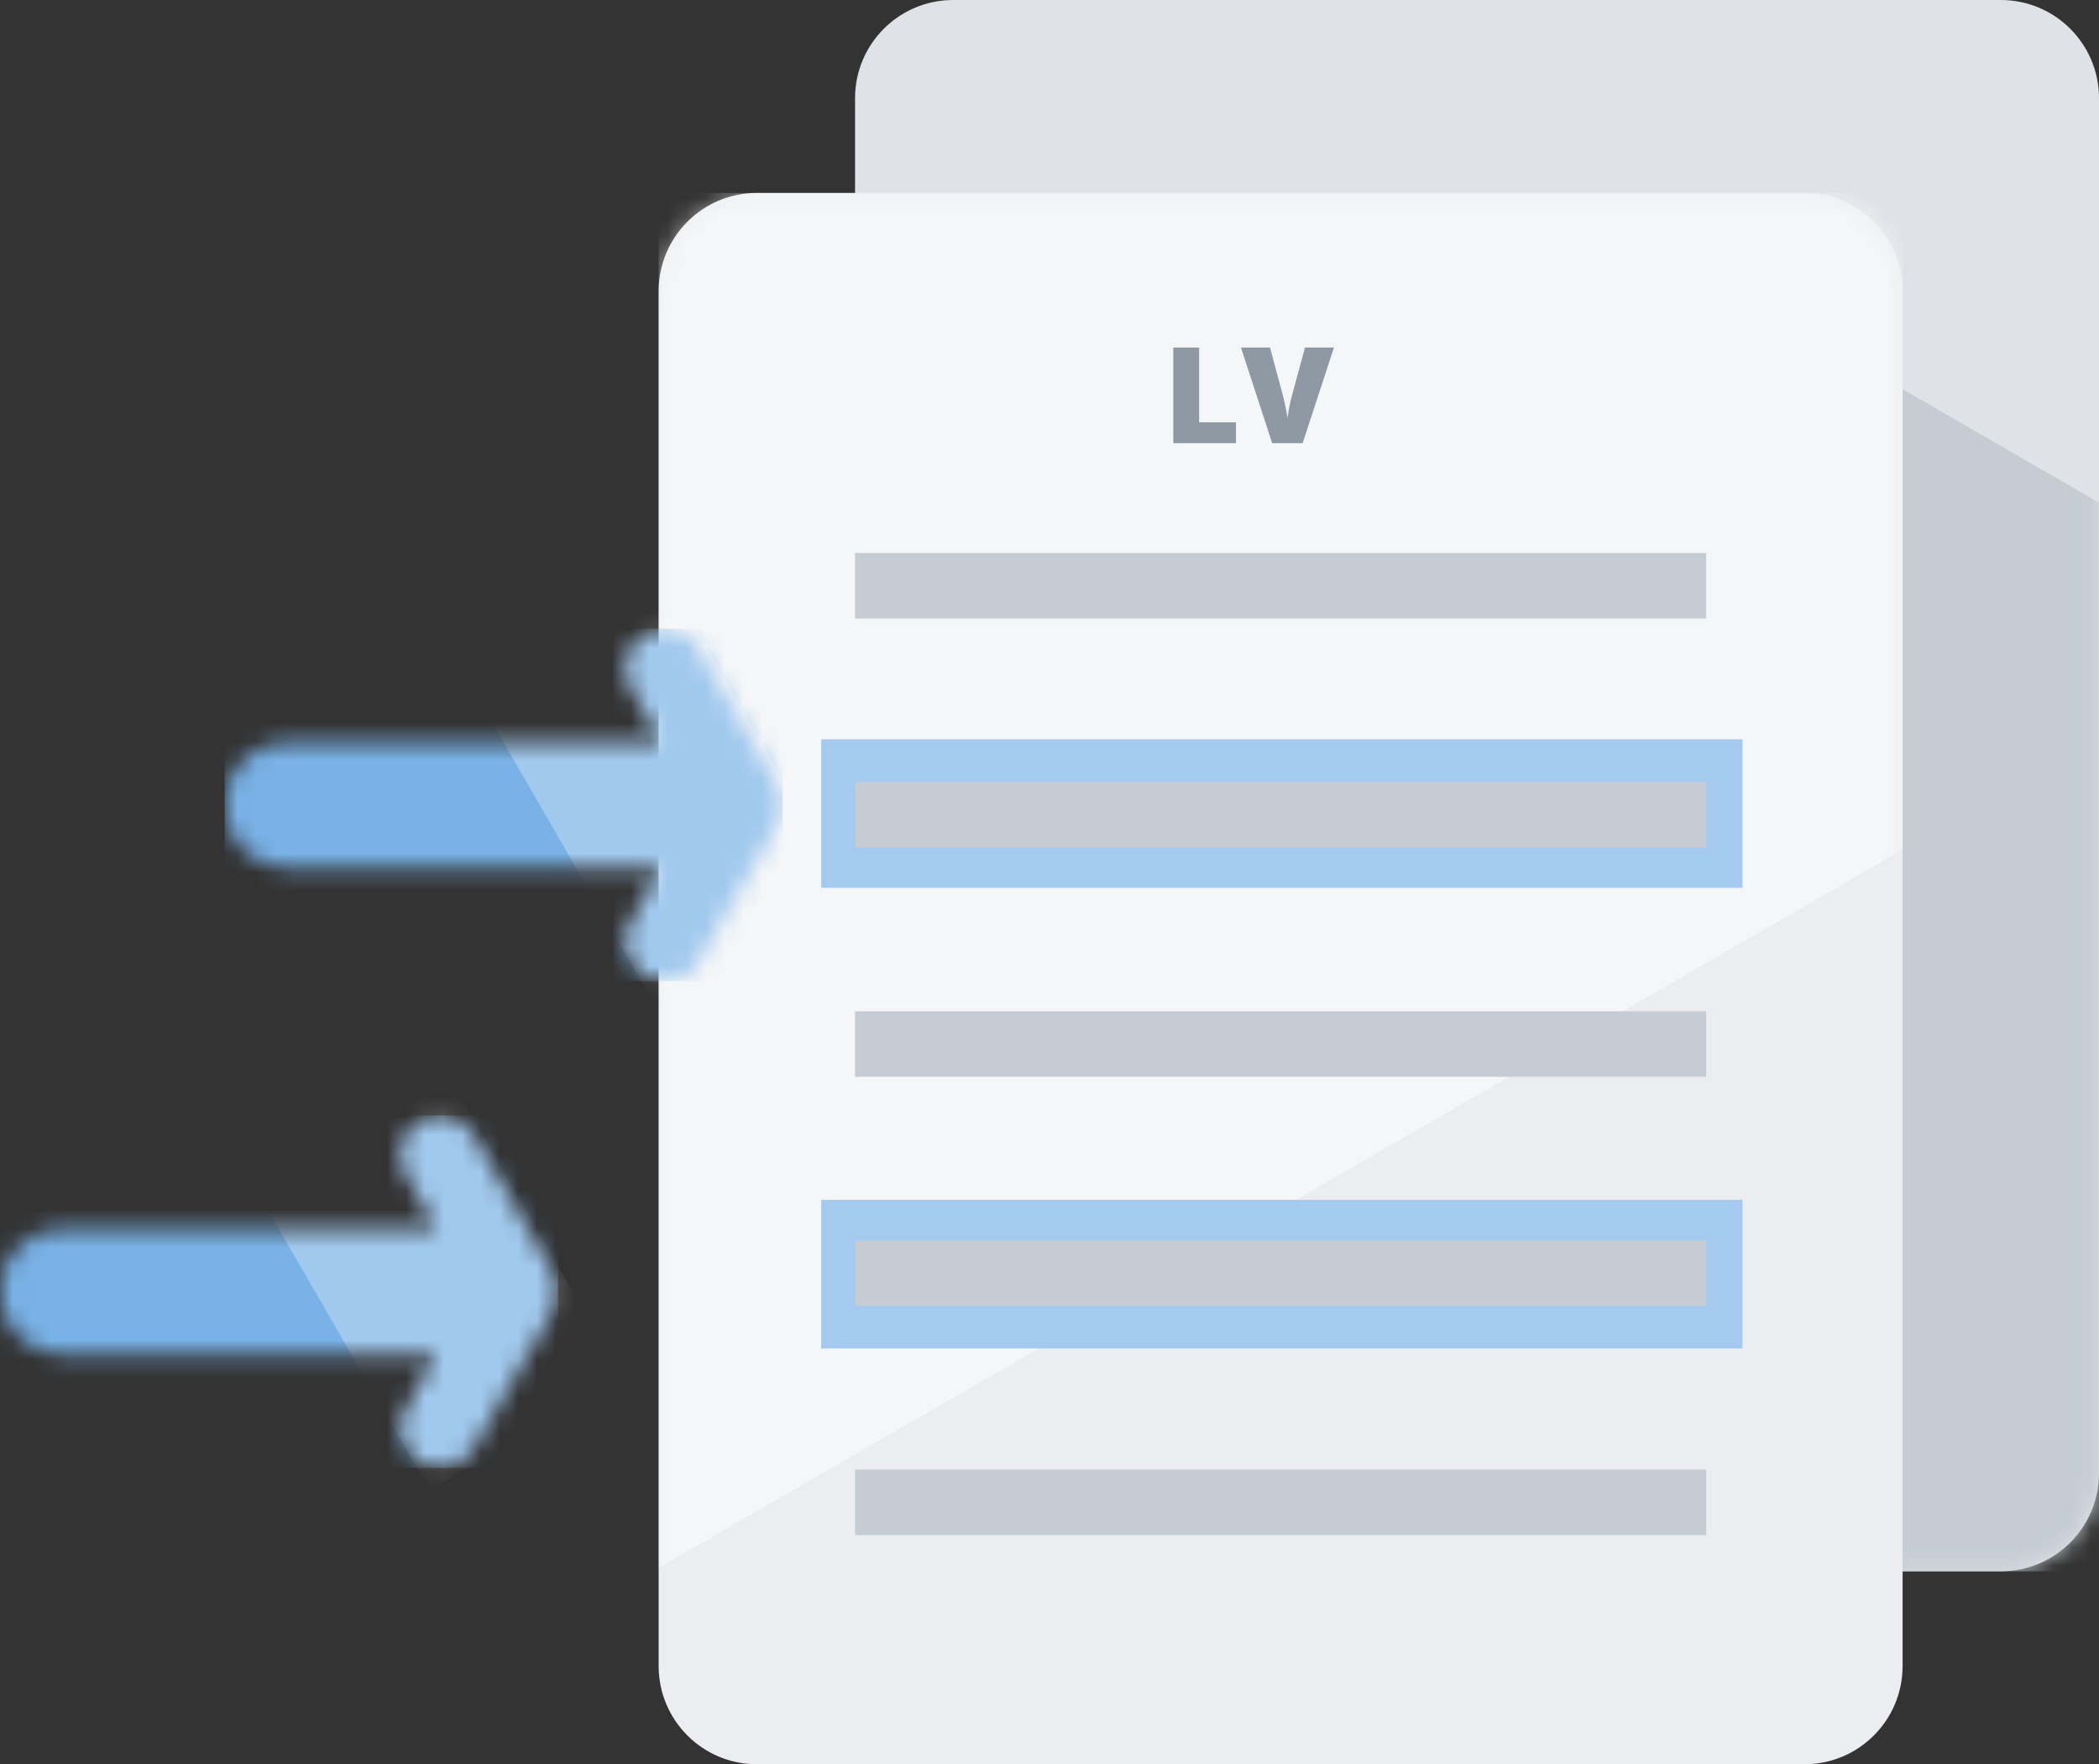
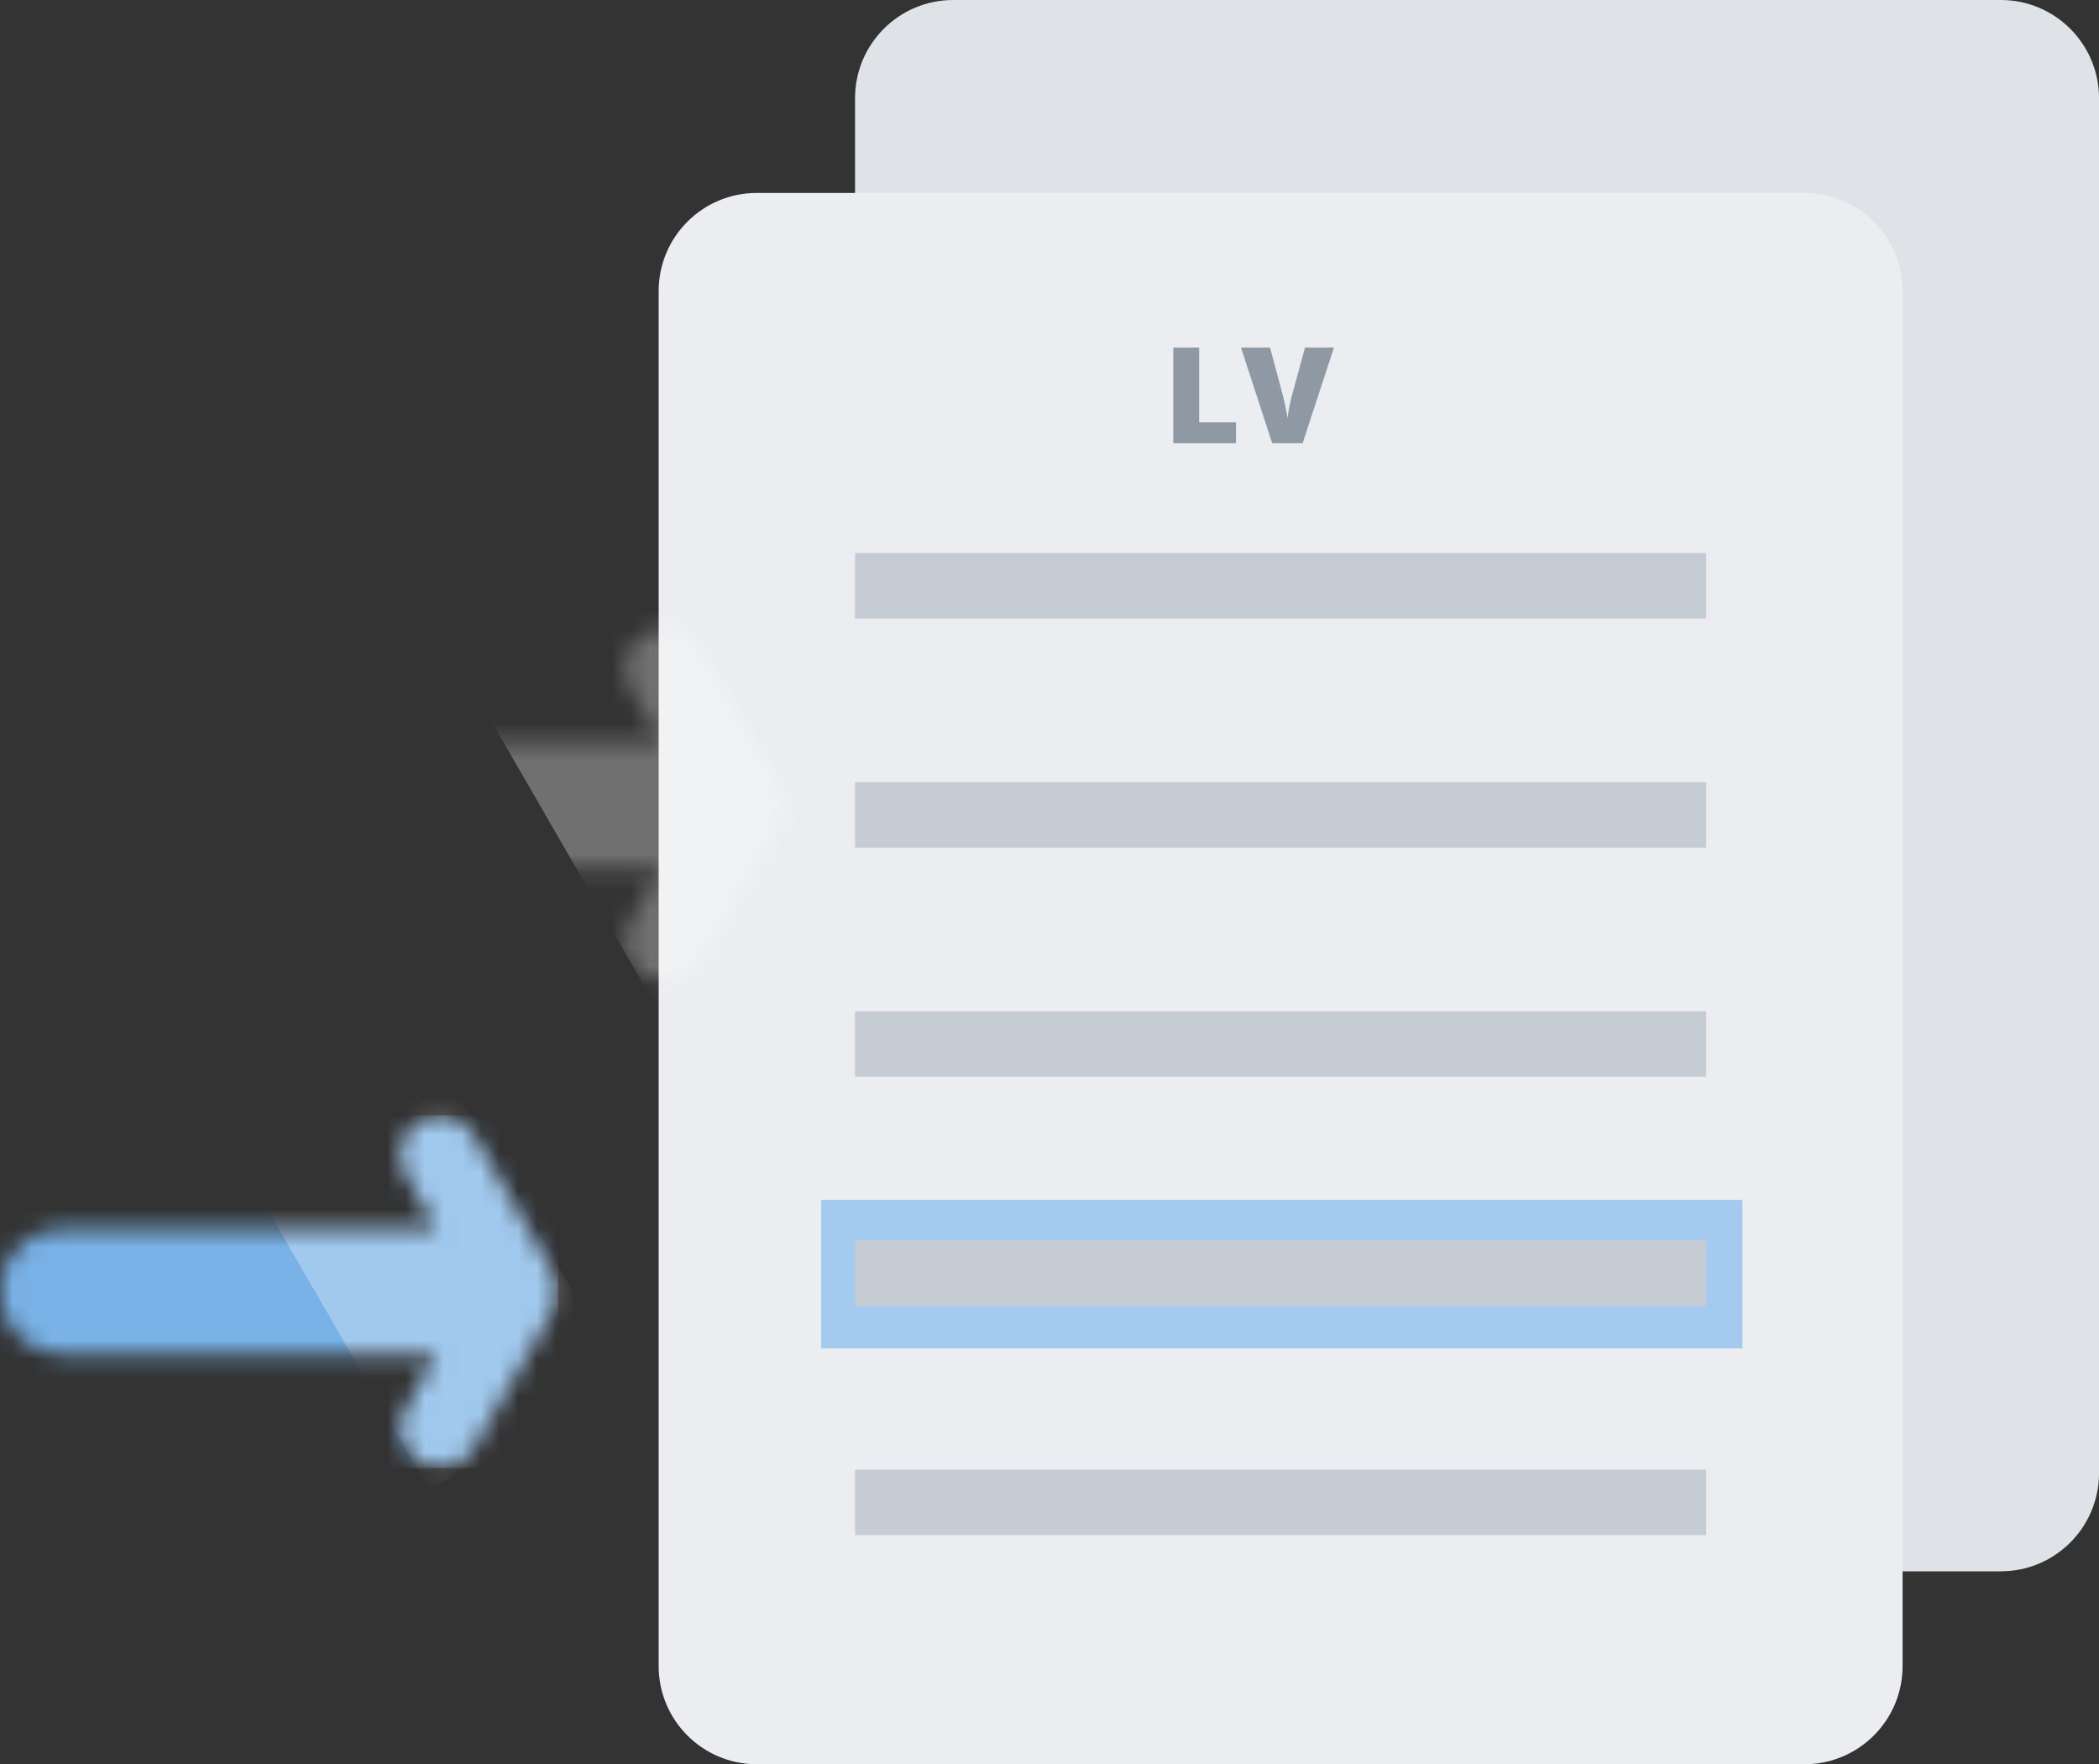
<svg xmlns="http://www.w3.org/2000/svg" xmlns:ns1="http://sodipodi.sourceforge.net/DTD/sodipodi-0.dtd" xmlns:ns2="http://www.inkscape.org/namespaces/inkscape" width="112.132" height="94.25" viewBox="0 0 112.132 94.25" fill="none" version="1.1" id="svg53" ns1:docname="ki-produktvorschlaege.svg" ns2:version="1.2.2 (b0a84865, 2022-12-01)">
  <rect x="0" y="0" width="112.132" height="94.25" fill="#333333" stroke="none" />
  <defs id="defs57" />
  <ns1:namedview id="namedview55" pagecolor="#ffffff" bordercolor="#000000" borderopacity="0.25" ns2:showpageshadow="2" ns2:pageopacity="0.0" ns2:pagecheckerboard="0" ns2:deskcolor="#d1d1d1" showgrid="false" ns2:zoom="4.5677083" ns2:cx="73.669327" ns2:cy="61.40935" ns2:window-width="1390" ns2:window-height="1027" ns2:window-x="72" ns2:window-y="25" ns2:window-maximized="0" ns2:current-layer="svg53" />
  <path d="m 45.678,78.696 c 0,2.898 2.349,5.246 5.247,5.246 h 55.962 c 2.898,0 5.246,-2.349 5.246,-5.246 V 5.246 C 112.132,2.349 109.784,0 106.886,0 H 50.925 C 48.027,0 45.678,2.349 45.678,5.246 Z" fill="#dfe3e7" id="path9" />
  <mask id="mask0_4218_4050" maskUnits="userSpaceOnUse" x="48" y="0" width="67" height="85">
-     <path d="m 48.489,79.586 c 0,2.898 2.349,5.247 5.246,5.247 h 55.962 c 2.898,0 5.246,-2.349 5.246,-5.247 v -73.45 c 0,-2.898 -2.348,-5.246 -5.246,-5.246 H 53.735 c -2.898,0 -5.246,2.349 -5.246,5.246 z" fill="#ffffff" id="path11" />
-   </mask>
+     </mask>
  <g mask="url(#mask0_4218_4050)" id="g16" transform="translate(-2.812,-0.889)">
    <path d="M 114.945,27.74 V 84.832 H 48.49 L 87.858,12.097 Z" fill="#c5ccd3" id="path14" />
  </g>
  <path d="m 35.186,89.003 c 0,2.898 2.349,5.246 5.246,5.246 h 55.962 c 2.897,0 5.246,-2.349 5.246,-5.246 v -73.45 c 0,-2.898 -2.349,-5.246 -5.246,-5.246 H 40.432 c -2.898,0 -5.246,2.349 -5.246,5.246 z" fill="#ebedf0" id="path18" />
  <mask id="mask1_4218_4050" maskUnits="userSpaceOnUse" x="38" y="11" width="67" height="85">
    <path d="m 38,89.892 c 0,2.898 2.349,5.247 5.246,5.247 h 55.962 c 2.897,0 5.246,-2.349 5.246,-5.247 v -73.45 c 0,-2.898 -2.349,-5.246 -5.246,-5.246 H 43.247 c -2.898,0 -5.246,2.349 -5.246,5.246 z" fill="#ffffff" id="path20" />
  </mask>
  <g mask="url(#mask1_4218_4050)" id="g25" transform="translate(-2.812,-0.889)">
-     <path d="m 38,11.196 v 73.45 L 104.455,46.275 V 11.196 Z" fill="#ffffff" fill-opacity="0.5" id="path23" />
-   </g>
+     </g>
  <rect x="43.869" y="64.098" width="49.215" height="7.938" fill="#a4cbef" id="rect27" />
-   <rect x="43.869" y="39.491" width="49.215" height="7.938" fill="#a4cbef" id="rect29" />
  <path d="m 45.679,33.041 h 45.469 v -3.498 h -45.469 z m 0,8.744 h 45.469 v 3.498 h -45.469 z m 0,12.242 h 45.469 v 3.498 h -45.469 z m 0,12.242 h 45.469 v 3.498 h -45.469 z m 0,12.242 h 45.469 v 3.498 h -45.469 z" fill="#c5ccd3" id="path31" />
  <path d="m 62.679,23.677 v -5.112 h 1.381 v 3.996 h 1.968 v 1.115 z m 8.584,-5.112 -1.675,5.112 h -1.626 l -1.668,-5.112 h 1.552 l 0.696,2.591 c 0.026,0.098 0.055,0.224 0.087,0.378 0.035,0.151 0.067,0.303 0.094,0.455 0.03,0.151 0.049,0.275 0.056,0.371 0.009,-0.096 0.027,-0.218 0.052,-0.367 0.026,-0.149 0.054,-0.298 0.084,-0.448 0.033,-0.151 0.063,-0.276 0.091,-0.374 l 0.71,-2.605 z" fill="#8e99a4" id="path33" />
  <mask id="mask2_4218_4050" maskUnits="userSpaceOnUse" x="14" y="34" width="31" height="20">
    <path d="m 44.343,42.835 -4.219,-7.307 c -0.583,-1.011 -1.874,-1.352 -2.882,-0.773 -1.009,0.583 -1.353,1.874 -0.772,2.882 l 1.661,2.878 -19.932,6e-4 c -0.004,0 -0.008,-6e-4 -0.011,-6e-4 -1.864,0 -3.375,1.512 -3.375,3.375 0,1.864 1.511,3.375 3.375,3.375 l 19.943,-5e-4 -1.661,2.878 c -0.581,1.009 -0.236,2.299 0.772,2.881 0.332,0.193 0.694,0.283 1.054,0.283 0.727,0 1.437,-0.377 1.828,-1.055 l 4.219,-7.306 c 0.376,-0.652 0.376,-1.456 0,-2.11 z" fill="#ffffff" id="path35" />
  </mask>
  <g mask="url(#mask2_4218_4050)" id="g42" transform="translate(-2.812,-0.889)">
-     <path d="M 44.625,34.473 H 14.812 V 53.305 H 44.625 Z" fill="#79b2e7" id="path38" />
    <path opacity="0.3" d="M 48.093,48.526 38.812,32.452 28.483,38.416 37.764,54.49 Z" fill="#ffffff" id="path40" />
  </g>
  <mask id="mask3_4218_4050" maskUnits="userSpaceOnUse" x="2" y="60" width="31" height="20">
    <path d="m 32.343,68.835 -4.219,-7.307 c -0.583,-1.011 -1.874,-1.352 -2.882,-0.773 -1.009,0.583 -1.353,1.874 -0.772,2.882 l 1.661,2.878 -19.932,6e-4 c -0.004,0 -0.008,-6e-4 -0.011,-6e-4 -1.864,0 -3.375,1.512 -3.375,3.375 0,1.864 1.511,3.375 3.375,3.375 l 19.943,-5e-4 -1.661,2.878 c -0.581,1.009 -0.236,2.299 0.772,2.881 0.332,0.193 0.694,0.283 1.054,0.283 0.727,0 1.437,-0.377 1.828,-1.055 l 4.219,-7.306 c 0.376,-0.652 0.376,-1.456 0,-2.11 z" fill="#ffffff" id="path44" />
  </mask>
  <g mask="url(#mask3_4218_4050)" id="g51" transform="translate(-2.812,-0.889)">
    <path d="M 32.625,60.473 H 2.812 V 79.305 H 32.625 Z" fill="#79b2e7" id="path47" />
    <path opacity="0.3" d="M 36.093,74.526 26.812,58.452 16.483,64.415 25.764,80.49 Z" fill="#ffffff" id="path49" />
  </g>
</svg>